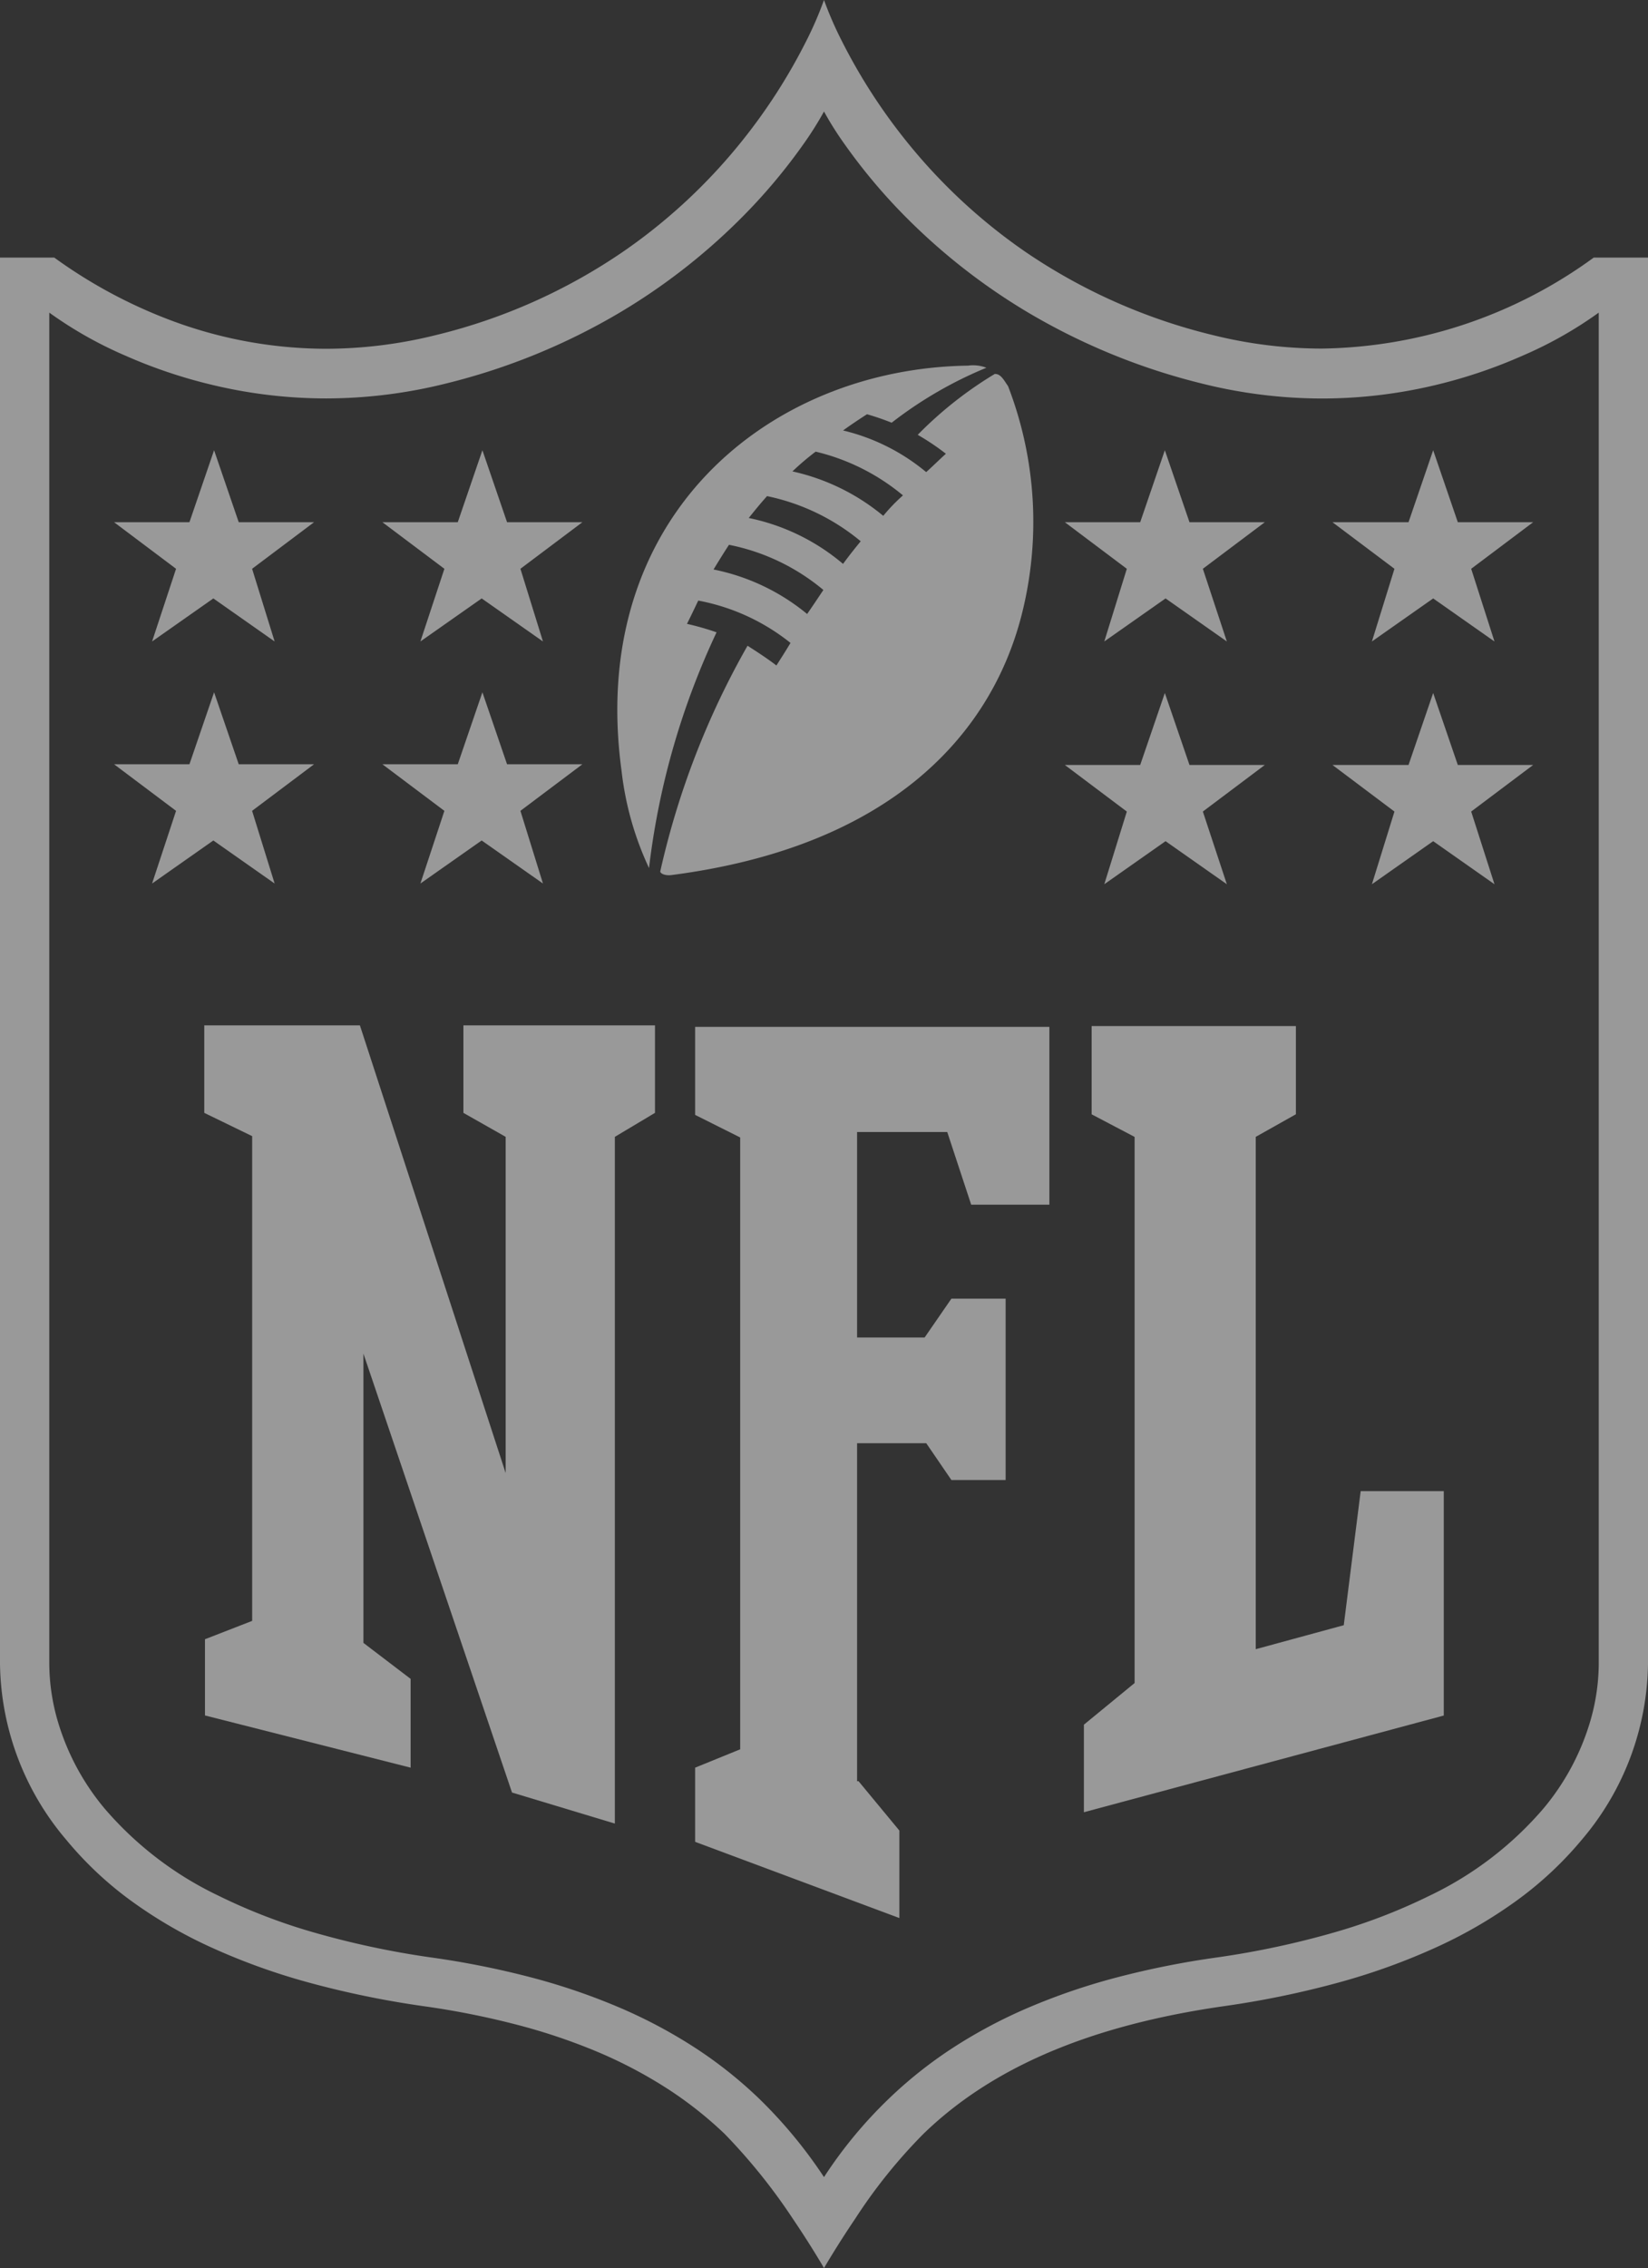
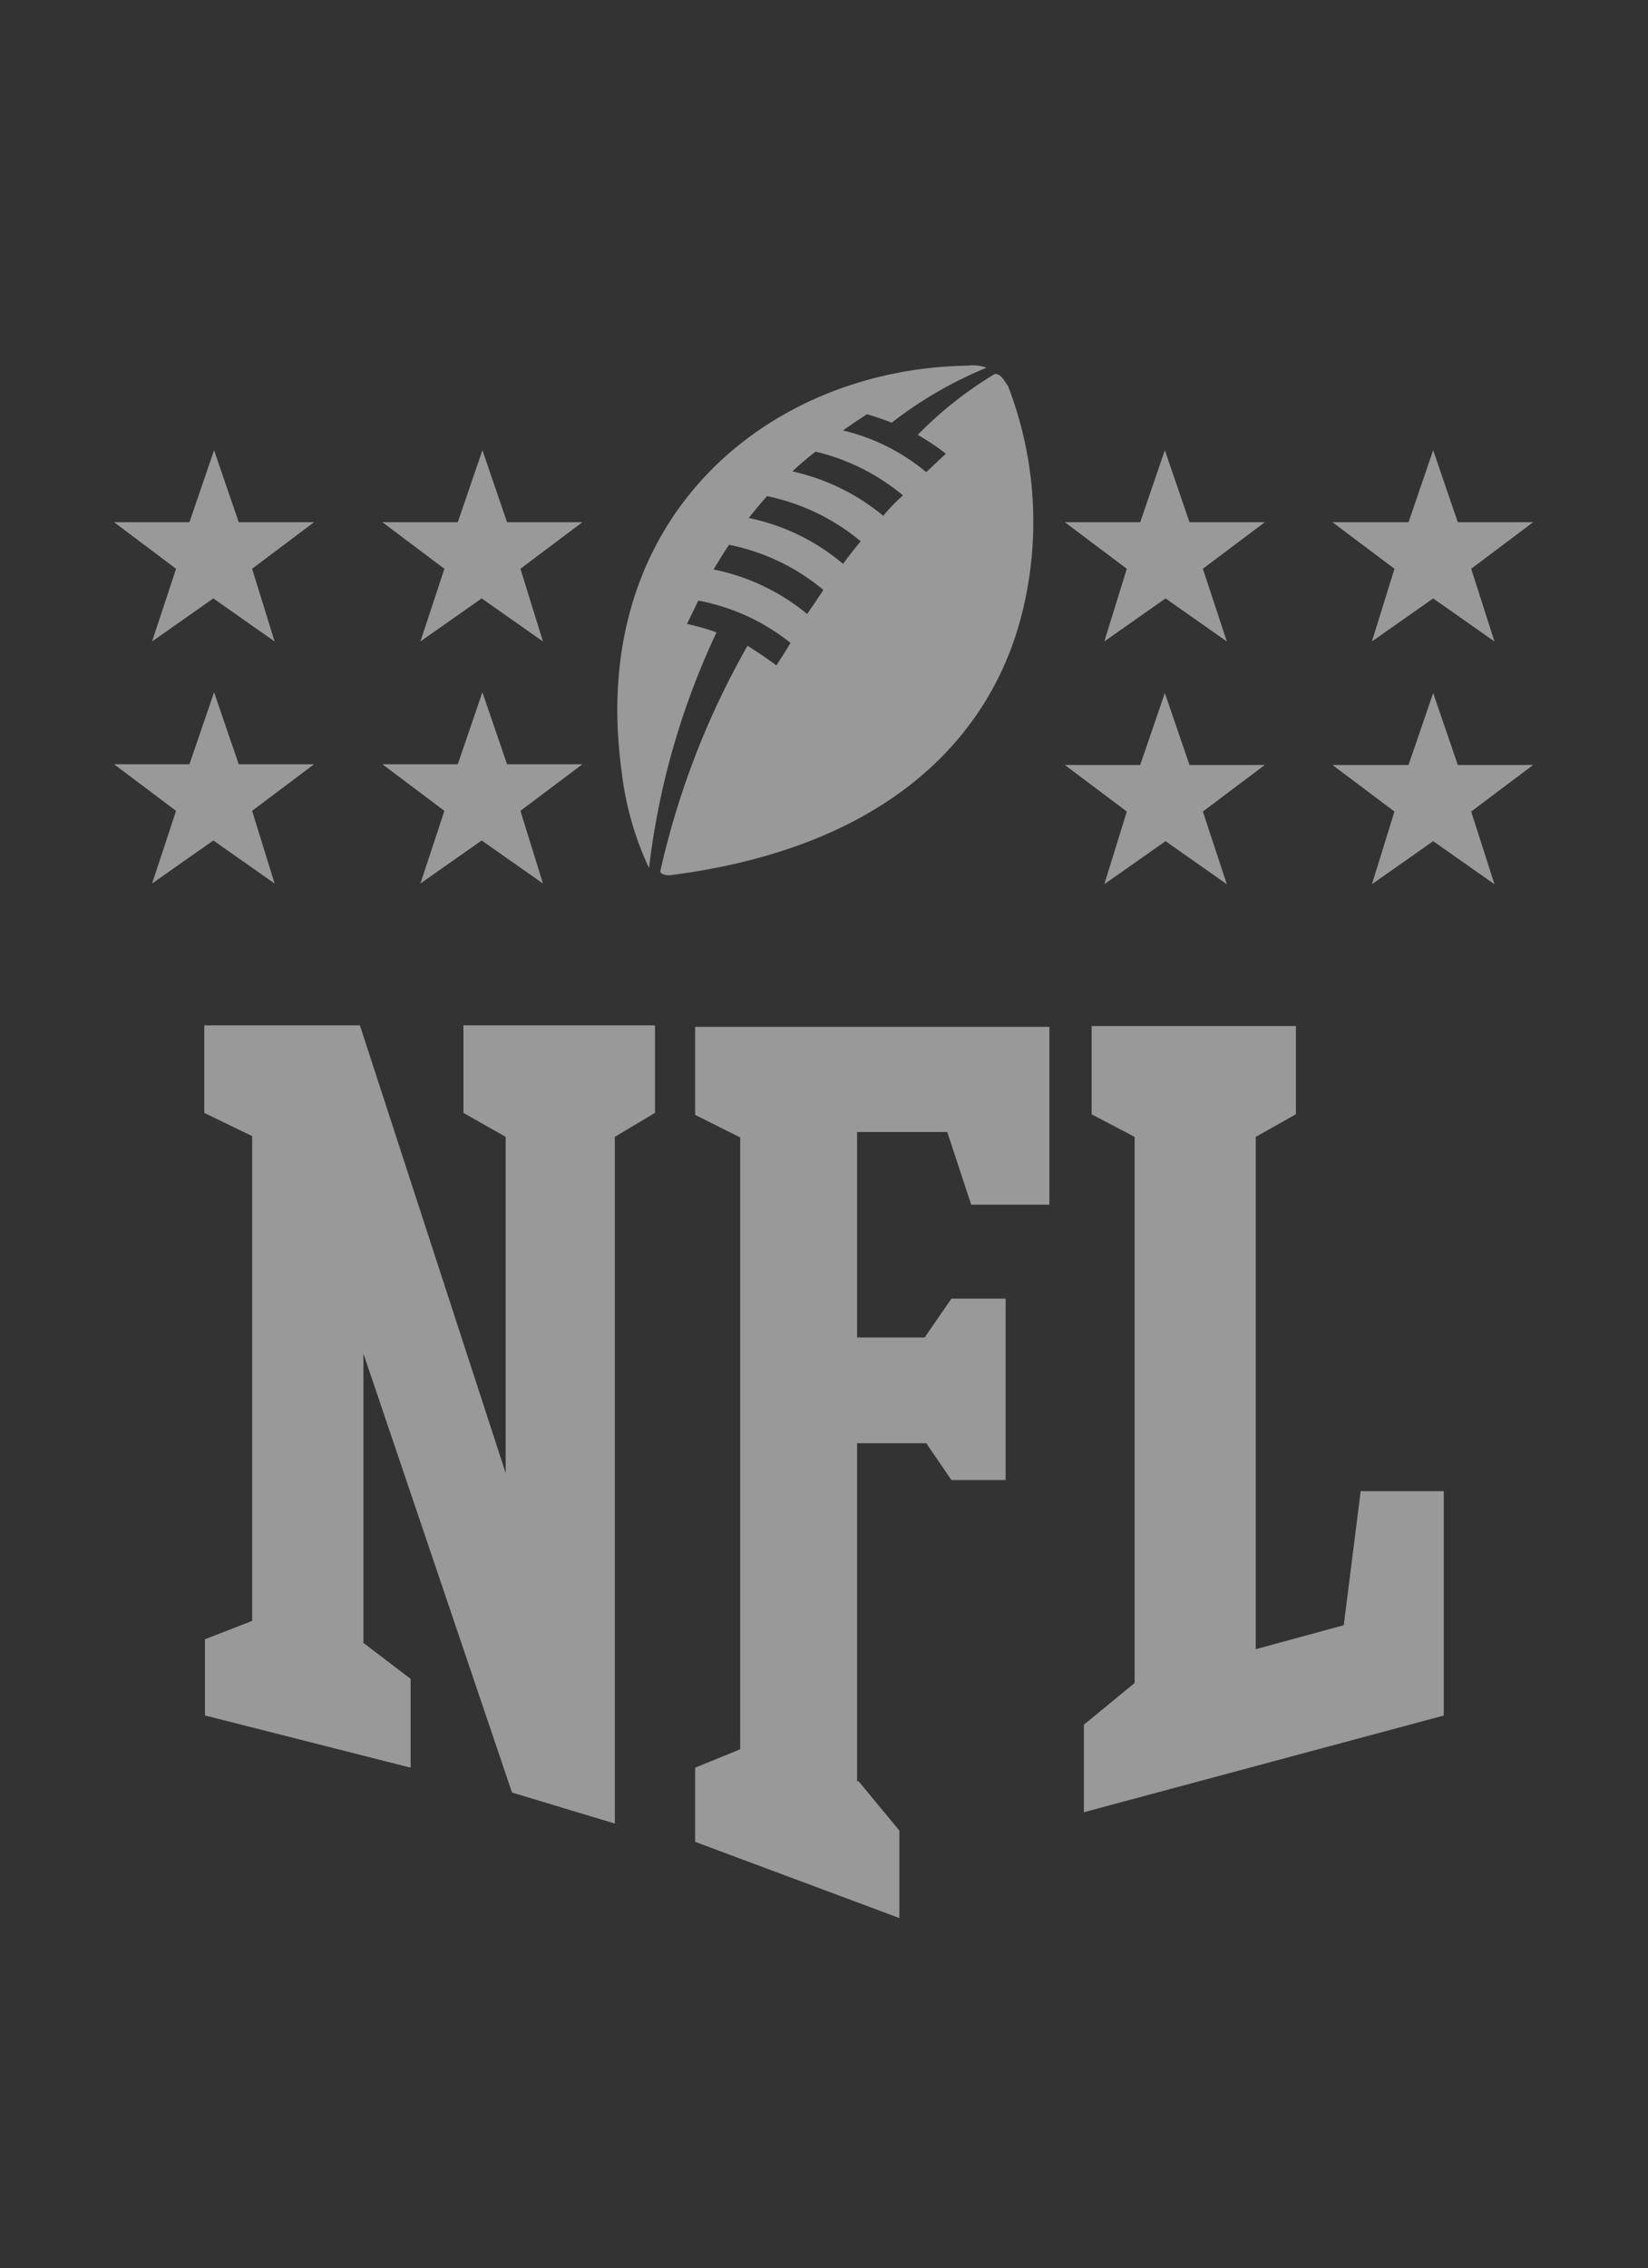
<svg xmlns="http://www.w3.org/2000/svg" width="61" height="83.889" viewBox="0 0 61 83.889">
  <rect x="0" y="0" width="61" height="83.889" fill="#333333" stroke="none" />
  <g id="nvfr7ogywskqrfaiu38m" transform="translate(-75.001 -10.448)" opacity="0.5">
-     <path id="Subtraction_1" data-name="Subtraction 1" d="M30.5,83.889h0c-.048-.083-.487-.838-1.134-1.794a21.467,21.467,0,0,0-2.541-3.165,14.284,14.284,0,0,0-2.12-1.674,16.873,16.873,0,0,0-2.543-1.344A21.981,21.981,0,0,0,19.174,74.9a30.321,30.321,0,0,0-3.454-.691,34.666,34.666,0,0,1-4.31-.885A23.887,23.887,0,0,1,7.755,72a16.964,16.964,0,0,1-2.99-1.759A13.137,13.137,0,0,1,2.45,68.046,10.232,10.232,0,0,1,0,61.546V9.527H2.008a18.3,18.3,0,0,0,4.11,2.243A16.419,16.419,0,0,0,12.07,12.9a16.926,16.926,0,0,0,4.04-.5A21.045,21.045,0,0,0,23.077,9.3,20.645,20.645,0,0,0,27.5,5.171a20.951,20.951,0,0,0,2.326-3.62A13.332,13.332,0,0,0,30.5,0a13.365,13.365,0,0,0,.676,1.548A20.947,20.947,0,0,0,33.5,5.161a20.713,20.713,0,0,0,4.422,4.132,21.159,21.159,0,0,0,6.966,3.1,16.837,16.837,0,0,0,4.019.5A17.461,17.461,0,0,0,58.992,9.527H61v52.02a10.23,10.23,0,0,1-2.451,6.5,13.265,13.265,0,0,1-2.315,2.181,17.143,17.143,0,0,1-2.99,1.76,23.944,23.944,0,0,1-3.654,1.329,34.257,34.257,0,0,1-4.309.889c-4.928.709-8.56,2.254-11.105,4.724a19.49,19.49,0,0,0-2.522,3.136c-.669.988-1.134,1.79-1.153,1.823ZM1.824,11.563h0V61.546a7.7,7.7,0,0,0,.32,2.137,8.989,8.989,0,0,0,1.714,3.194,12.81,12.81,0,0,0,4.235,3.243,21.143,21.143,0,0,0,3.416,1.325,32.024,32.024,0,0,0,4.47.959,32.093,32.093,0,0,1,3.738.75,23.6,23.6,0,0,1,3.252,1.117,18.508,18.508,0,0,1,2.787,1.489A16.015,16.015,0,0,1,28.1,77.625a17.442,17.442,0,0,1,2.4,2.9,16.461,16.461,0,0,1,2.4-2.9,15.988,15.988,0,0,1,2.345-1.865,18.492,18.492,0,0,1,2.788-1.489,23.584,23.584,0,0,1,3.251-1.117,32.075,32.075,0,0,1,3.738-.75,32.023,32.023,0,0,0,4.47-.959,21.15,21.15,0,0,0,3.416-1.325,12.813,12.813,0,0,0,4.235-3.243,8.99,8.99,0,0,0,1.714-3.194,7.7,7.7,0,0,0,.32-2.137V11.563h0a14.8,14.8,0,0,1-2.805,1.586,18.629,18.629,0,0,1-3.229,1.091,18.143,18.143,0,0,1-4.2.5,18.423,18.423,0,0,1-4.493-.563,23.75,23.75,0,0,1-6.413-2.628,22.8,22.8,0,0,1-4.324-3.337,21.087,21.087,0,0,1-2.442-2.867A12.031,12.031,0,0,1,30.5,4.124v0a12.493,12.493,0,0,1-.766,1.215A21.07,21.07,0,0,1,27.29,8.209a22.787,22.787,0,0,1-4.324,3.337,23.745,23.745,0,0,1-6.413,2.628,18.43,18.43,0,0,1-4.494.563,18.138,18.138,0,0,1-4.2-.5A18.631,18.631,0,0,1,4.63,13.15a14.853,14.853,0,0,1-2.806-1.587Z" transform="translate(75.001 10.448)" fill="#fff" />
    <path id="Path_6028" data-name="Path 6028" d="M129.332,243.618v-12.45l-1.564-.887v-3.236h7.091v3.236l-1.486.887v25.4l-3.806-1.148-5.5-16.235v10.7l1.747,1.331V254.5l-7.612-1.931v-2.819l1.747-.679V231.142l-1.773-.861v-3.236h5.761l5.4,16.574ZM142.393,255l1.512,1.827v3.236l-7.56-2.819V254.5l1.668-.679v-22.63l-1.668-.835V227.1h13.112v6.577h-2.894l-.886-2.688H142.34v7.6h2.5l.991-1.436h2.007v6.708h-2.007L144.9,242.5H142.34V255Zm8.342,1.148V252.91l1.877-1.54v-20.2l-1.59-.835V227.07h7.56v3.263l-1.486.835v18.95l3.258-.887.626-4.959h3.076v8.3l-13.321,3.576Z" transform="translate(-35.614 -178.671)" fill="#fff" />
    <path id="Path_6029" data-name="Path 6029" d="M101.413,104.116l-2.294-1.723h2.789l.912-2.662.912,2.662h2.789l-2.294,1.723.834,2.688-2.268-1.592-2.268,1.592Zm9.932,0-2.294-1.723h2.789l.912-2.662.912,2.662h2.789l-2.294,1.723.834,2.688-2.268-1.592-2.268,1.592Zm-9.932-8.953-2.294-1.723h2.789l.912-2.662.912,2.662h2.789l-2.294,1.723.834,2.688-2.268-1.592-2.268,1.592Zm9.932,0-2.294-1.723h2.789l.912-2.662.912,2.662h2.789l-2.294,1.723.834,2.688-2.268-1.592-2.268,1.592Zm38.868,11.667-2.268-1.592-2.268,1.592.834-2.688-2.294-1.723h2.815l.912-2.662.912,2.662h2.789l-2.294,1.723Zm-9.906,0-2.268-1.592-2.268,1.592.834-2.688-2.294-1.723H137.1l.912-2.662.912,2.662h2.789l-2.294,1.723Zm9.906-8.979-2.268-1.592-2.268,1.592.834-2.688-2.294-1.723h2.815l.912-2.662.912,2.662h2.789l-2.294,1.723Zm-9.906,0-2.268-1.592-2.268,1.592.834-2.688-2.294-1.723H137.1l.912-2.662.912,2.662h2.789l-2.294,1.723Zm-8.6-9.892c.235-.026.365.261.5.444a13.937,13.937,0,0,1,.5,8.483c-1.147,4.463-4.9,8.561-12.956,9.605-.182.026-.391-.026-.417-.13a30.183,30.183,0,0,1,3.232-8.352c.365.235.73.47,1.069.731.13-.209.287-.444.521-.835a7.732,7.732,0,0,0-3.415-1.566s-.235.5-.417.861a9.951,9.951,0,0,1,1.095.313,28.188,28.188,0,0,0-2.5,8.718,11.515,11.515,0,0,1-1.017-3.6c-1.277-9.4,5.474-14.878,12.826-14.982a1.361,1.361,0,0,1,.678.078A15.052,15.052,0,0,0,127.9,89.76a9.23,9.23,0,0,0-.912-.313c-.287.183-.6.392-.886.6a7.535,7.535,0,0,1,3.076,1.54c.235-.209.469-.444.73-.679a9.04,9.04,0,0,0-1.043-.7,14.366,14.366,0,0,1,2.841-2.245Zm-6.934,8.874c.182-.261.391-.574.6-.887a7.806,7.806,0,0,0-3.493-1.67c-.209.313-.573.913-.573.913A7.868,7.868,0,0,1,124.77,96.834Zm1.33-1.853c.209-.287.417-.548.652-.835a7.955,7.955,0,0,0-3.467-1.67c-.235.261-.469.548-.678.809a7.825,7.825,0,0,1,3.493,1.7Zm1.486-1.775a6.542,6.542,0,0,1,.73-.757,7.912,7.912,0,0,0-3.232-1.618,9.916,9.916,0,0,0-.86.731,7.948,7.948,0,0,1,3.363,1.644Z" transform="translate(-19.895 -63.677)" fill="#fff" />
  </g>
</svg>